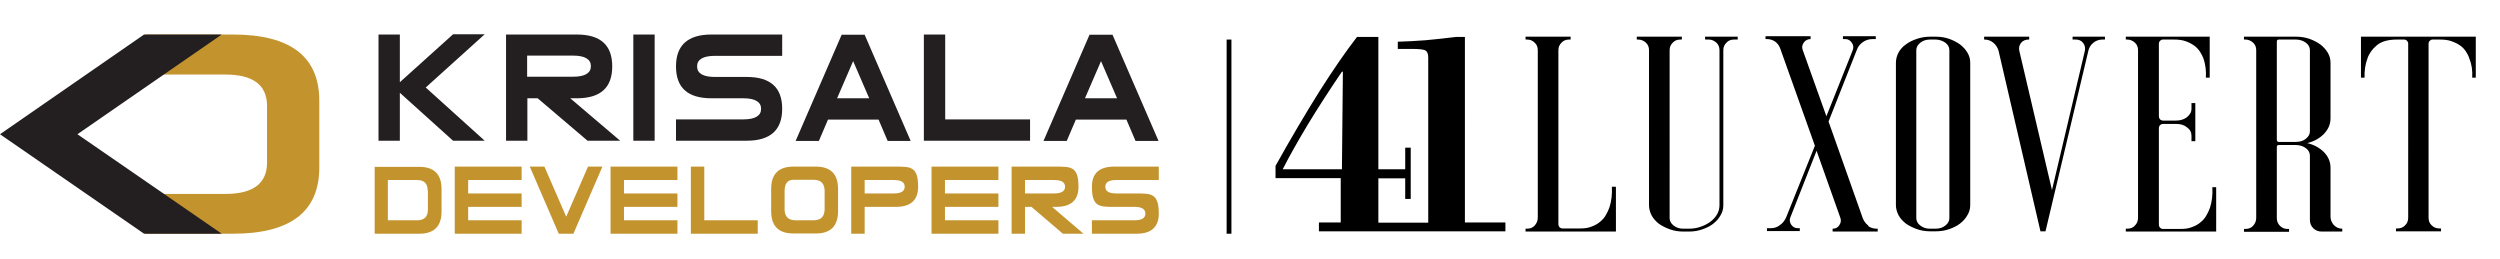
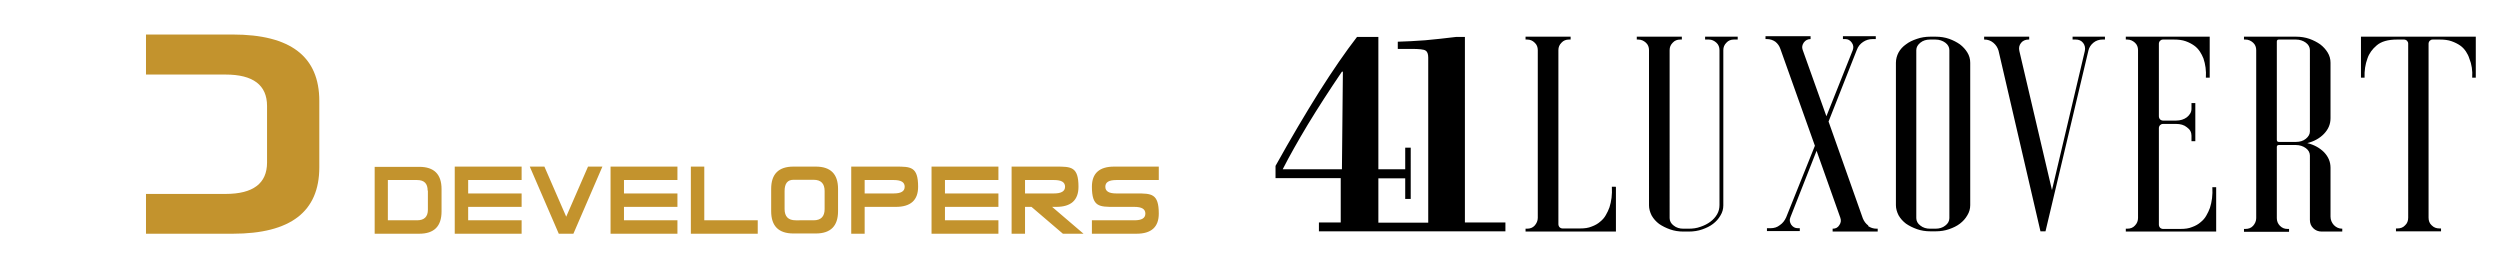
<svg xmlns="http://www.w3.org/2000/svg" viewBox="0 0 1042.9 108.1">
  <defs>
    <style>.st1{fill:#231f20}.st3{fill:#c3932d}</style>
  </defs>
-   <path d="M0 0h1042.9v108.1H0z" style="fill:#fff" />
  <g id="Layer_1">
    <path d="M674.1 78.1v18.5h-37.7v-1.2h.6c1.3 0 2.4-.4 3.2-1.3s1.3-2 1.3-3.2v-70c0-1.2-.4-2.3-1.3-3.1-.9-.9-1.9-1.3-3.2-1.3h-.6v-1.2h18.8v1.2h-.7c-1.2 0-2.3.4-3.1 1.3-.9.9-1.3 1.9-1.3 3.1v72.6c0 .5.2 1 .5 1.3s.8.5 1.2.5h7.3c1.9 0 3.5-.2 4.9-.8 1.4-.5 2.6-1.2 3.5-2 1-.8 1.8-1.7 2.4-2.8.6-1 1.1-2.1 1.5-3.2.8-2.5 1.2-5.3 1-8.6h1.6ZM724.9 15.3v1.2h-1.6c-1.2 0-2.3.4-3.1 1.3-.9.9-1.3 1.9-1.3 3.1v64.8q0 2.25-1.2 4.2c-.8 1.4-1.8 2.5-3.1 3.5s-2.8 1.7-4.5 2.3-3.6.9-5.6.9h-2.3c-1.9 0-3.8-.3-5.5-.9s-3.3-1.4-4.6-2.3c-1.3-1-2.3-2.1-3.1-3.5-.7-1.4-1.1-2.8-1.1-4.2V20.9c0-1.2-.4-2.3-1.3-3.1s-1.9-1.3-3.2-1.3h-.6v-1.2h18.8v1.2h-.7c-1.2 0-2.3.4-3.1 1.3-.9.9-1.3 1.9-1.3 3.1V91c0 1.2.6 2.3 1.7 3.1 1.1.9 2.5 1.3 4 1.3h2.2c1.8 0 3.4-.2 5-.8 1.5-.5 2.9-1.2 4.1-2.1s2.1-1.9 2.8-3.1 1-2.5 1-3.9V20.9c0-1.2-.4-2.3-1.3-3.1s-1.9-1.3-3.1-1.3h-1.6v-1.2H725ZM779.3 94.3c1 .7 2.2 1.1 3.5 1.1h.5v1.2h-18.8v-1.2h.1q1.8 0 2.7-1.5c.7-1 .8-2 .4-3.1l-9.9-27.9-10.9 27.7c-.5 1.1-.3 2.1.3 3.1.7 1 1.6 1.5 2.8 1.5h.8v1.2h-13.7v-1.2h1.5c1.5 0 2.8-.4 3.9-1.3 1.2-.8 2-1.9 2.6-3.2l12-29.9-14.4-40.4q-.6-1.8-2.1-3c-1-.7-2.2-1.1-3.5-1.1h-.6v-1.2h18.8v1.2c-1.2 0-2.1.5-2.8 1.4-.7 1-.9 2-.5 3.1l9.9 27.7 11-27.6c.4-1.1.3-2.1-.4-3.1q-1.05-1.5-2.7-1.5h-1v-1.2h13.7v1.2h-1.3c-1.5 0-2.8.4-4 1.2s-2.1 1.9-2.6 3.3l-11.8 29.9 14.3 40.4c.5 1.2 1.2 2.2 2.3 3M813.2 20.9c0-1.2-.6-2.3-1.7-3.1s-2.5-1.3-4.1-1.3h-2.3c-1.5 0-2.9.4-4 1.3s-1.7 1.9-1.7 3.1V91c0 1.2.6 2.3 1.7 3.1 1.1.9 2.5 1.3 4 1.3h2.3c1.6 0 3-.4 4.1-1.3 1.1-.8 1.7-1.9 1.7-3.1zm-.1-4.7c1.7.6 3.2 1.4 4.5 2.3 1.3 1 2.3 2.1 3.1 3.4s1.2 2.7 1.2 4.3v59.4q0 2.25-1.2 4.2c-.8 1.4-1.8 2.5-3.1 3.5s-2.8 1.7-4.5 2.3-3.6.9-5.6.9h-2.2c-2 0-3.9-.3-5.6-.9s-3.3-1.4-4.6-2.3c-1.3-1-2.3-2.1-3.1-3.5-.7-1.4-1.1-2.8-1.1-4.2V26.2c0-1.5.4-3 1.1-4.3s1.8-2.5 3.1-3.4c1.3-1 2.8-1.7 4.6-2.3 1.7-.6 3.6-.9 5.6-.9h2.2c2 0 3.9.3 5.6.9M878.1 15.3v1.2h-1c-1.4 0-2.7.4-3.8 1.3q-1.65 1.35-2.1 3.3l-17.9 75.4h-2.1l-17.5-75.4c-.4-1.3-1.1-2.4-2.2-3.3s-2.3-1.3-3.7-1.3h-.1v-1.2h18.8v1.2h-.3c-1.3 0-2.4.5-3.1 1.4-.8 1-1 2.1-.7 3.4l13.6 58 13.7-58c.3-1.3 0-2.5-.7-3.4-.8-1-1.8-1.4-3.1-1.4h-1.3v-1.2h13.7ZM924.5 78.1v18.5h-37.7v-1.2h.6c1.3 0 2.4-.4 3.2-1.3.9-.9 1.3-2 1.3-3.2v-70c0-1.2-.4-2.3-1.3-3.1s-1.9-1.3-3.2-1.3h-.6v-1.2h35v17.1h-1.6c.2-2.9-.2-5.6-1-8-.4-1-.9-2-1.5-2.9s-1.4-1.8-2.4-2.5-2.1-1.3-3.5-1.8-3-.7-4.9-.7h-4.6c-.5 0-.9.2-1.2.5s-.5.8-.5 1.2v30.3c0 .5.2 1 .5 1.3s.8.5 1.2.5h5.5c1.8 0 3.3-.5 4.5-1.4 1.2-1 1.9-2.1 1.9-3.5V43h1.6v15.9h-1.6v-2.3c0-1.4-.6-2.6-1.9-3.5-1.2-1-2.7-1.4-4.5-1.4h-5.5c-.5 0-.9.2-1.2.5s-.5.8-.5 1.2v40.3c0 .5.2 1 .5 1.3s.8.5 1.2.5h7.3c1.9 0 3.5-.2 4.9-.8 1.4-.5 2.6-1.2 3.5-2 1-.8 1.8-1.7 2.4-2.8.6-1 1.1-2.1 1.5-3.2.8-2.5 1.2-5.3 1-8.6zM957.8 59.2c1.6 0 3-.4 4.1-1.3s1.7-1.9 1.7-3.1V20.9c0-1.2-.6-2.3-1.7-3.1s-2.5-1.3-4.1-1.3h-7.2c-.5 0-.8.3-.8.8v41c0 .6.3.9.8.9zm14.4 31.2c0 1.3.5 2.5 1.4 3.5 1 1 2.1 1.5 3.5 1.5v1.2h-8.6c-1.4 0-2.6-.5-3.5-1.4-1-1-1.4-2.1-1.4-3.5V64.9c0-1.2-.6-2.3-1.7-3.1s-2.5-1.3-4.1-1.3h-7.2c-.5 0-.8.3-.8.8V91c0 1.2.4 2.3 1.3 3.2s1.9 1.3 3.1 1.3h.7v1.2h-18.8v-1.2h.6c1.3 0 2.4-.4 3.2-1.3s1.3-2 1.3-3.2V20.9c0-1.2-.4-2.3-1.3-3.1s-1.9-1.3-3.2-1.3h-.6v-1.2h21.7c2 0 3.9.3 5.6.9s3.2 1.4 4.5 2.3c1.3 1 2.3 2.1 3.1 3.4s1.2 2.7 1.2 4.3v23.1c0 2.5-.9 4.6-2.7 6.5s-4.2 3.2-7 3.9c2.9.7 5.2 2 7 3.8 1.8 1.9 2.7 4 2.7 6.5v20.3ZM1032.8 15.3v17.1h-1.5c.2-2.9-.2-5.6-1.2-8-.3-1-.8-2-1.4-2.9s-1.4-1.8-2.4-2.5q-1.5-1.05-3.6-1.8c-1.4-.5-3-.7-4.9-.7h-3c-.5 0-.9.2-1.2.5s-.5.8-.5 1.2v72.6c0 1.3.4 2.4 1.3 3.2.9.9 1.9 1.3 3.3 1.3h.6v1.2h-18.8v-1.2h.6c1.3 0 2.4-.4 3.2-1.3.9-.8 1.3-1.9 1.3-3.2V18.2c0-.5-.2-.9-.5-1.2s-.8-.5-1.2-.5h-3q-5.55 0-8.4 2.4c-1.9 1.6-3.2 3.4-3.9 5.5-.9 2.4-1.3 5.1-1.2 8h-1.5V15.3h48ZM559.8 70.6h-24.7c2.8-5.5 6.3-11.7 10.5-18.7 4.2-6.9 8.9-14.2 14.2-22h.4zm51.3 22.2V15.4h-3.6c-4.6.6-9 1-13 1.4q-6 .45-11.4.6v3h5.6c3.3 0 5.3.2 6 .7.7.4 1.1 1.4 1.1 2.9v68.9H575V74.4h11.2V83h2.3V61.6h-2.3v9H575V15.4h-8.9c-4.8 6.2-10.1 13.9-15.8 22.9-5.7 9.1-11.8 19.4-18.2 30.9v5.1h27.2v18.5h-9.1v3.7H628v-3.7z" />
    <path d="M60.9 31V14.4h36.2c24.1 0 36.1 9.2 36.1 27.7v27.7c0 18.5-12 27.7-36.1 27.7H60.9V80.9h33.2c11.5 0 17.3-4.4 17.3-13.1V44.2c0-8.7-5.8-13.1-17.3-13.1H60.9Z" class="st3" />
-     <path d="m0 56 60.1-41.6h32.4L32.3 56l60.2 41.5H60.1zM452.6 41l6.7-15.5L466 41zm17.3 8.9 3.8 8.9h9.6l-19.2-44.3h-9.6l-19.2 44.3h9.7l3.8-8.9zm-75.6 0V14.4h-8.9v44.3h44.3v-8.9h-35.5ZM349.2 41l6.7-15.5 6.7 15.5zm17.3 8.9 3.8 8.9h9.6l-19.2-44.3h-9.6l-19.2 44.3h9.7l3.8-8.9zM310.1 41c4.9 0 7.4 1.5 7.4 4.4s-2.5 4.4-7.4 4.4H282v8.9h29.5c9.8 0 14.8-4.4 14.8-13.3s-4.9-13.3-14.8-13.3h-13.3c-4.9 0-7.4-1.5-7.4-4.4s2.5-4.4 7.4-4.4h28.1v-8.9h-29.5c-9.8 0-14.8 4.4-14.8 13.3S286.9 41 296.8 41zm-37-26.6h-8.9v44.3h8.9zm-28 44.3h13.6L237.9 41h2.7c9.9 0 14.8-4.4 14.8-13.3s-4.9-13.3-14.8-13.3h-29.5v44.3h8.9V41h4.3zm-25.2-26.6v-8.9h19.2c4.9 0 7.4 1.5 7.4 4.4S244 32 239.1 32h-19.2ZM189 58.7h13.2l-24.6-22.2 24.6-22.2H189l-22.2 20V14.4h-8.9v44.3h8.9v-20z" class="st1" />
    <path d="M473.2 86.3c3.1 0 4.6.9 4.6 2.8s-1.5 2.8-4.6 2.8h-17.7v5.6h18.6q9.3 0 9.3-8.4c0-8.4-3.1-8.4-9.3-8.4h-8.4c-3.1 0-4.6-.9-4.6-2.8s1.5-2.8 4.6-2.8h17.7v-5.6h-18.6q-9.3 0-9.3 8.4c0 8.4 3.1 8.4 9.3 8.4zm-29.8 11.2h8.6l-13.1-11.2h1.7q9.3 0 9.3-8.4c0-8.4-3.1-8.4-9.3-8.4H422v28h5.6V86.3h2.7zm-15.8-16.8v-5.6h12.1c3.1 0 4.6.9 4.6 2.8s-1.6 2.8-4.6 2.8zm-33.4 5.6h22.3v-5.6h-22.3v-5.6h22.3v-5.6h-27.9v28h27.9v-5.6h-22.3zm-33.5 0h13q9.3 0 9.3-8.4c0-8.4-3.1-8.4-9.3-8.4h-18.6v28h5.6zm0-5.6v-5.6h12.1c3.1 0 4.6.9 4.6 2.8s-1.5 2.8-4.6 2.8zm-11.1 7.4v-9.3q0-9.3-9.3-9.3H331q-9.3 0-9.3 9.3v9.3q0 9.3 9.3 9.3h9.3q9.3 0 9.3-9.3m-17.7 3.8c-3.1 0-4.6-1.6-4.6-4.7v-7.5c0-3.1 1.2-4.7 3.7-4.7h8.4c3.1 0 4.6 1.6 4.6 4.7v7.5c0 3.1-1.5 4.7-4.6 4.7H332Zm-38.1 0V69.5h-5.6v28h27.9v-5.6zm-33.5-5.6h22.3v-5.6h-22.3v-5.6h22.3v-5.6h-27.9v28h27.9v-5.6h-22.3zm-15-16.8-9.1 20.9-9.1-20.9H221l12.1 28h6.1l12.1-28h-6.1Zm-50 16.8h22.3v-5.6h-22.3v-5.6h22.3v-5.6h-27.9v28h27.9v-5.6h-22.3zm-16.8-6.8v8c0 2.9-1.5 4.4-4.5 4.4h-12.2V75.1H174c3 0 4.4 1.5 4.4 4.4Zm-22.2-10v28h18.6q9.3 0 9.3-9.3v-9.3q0-9.3-9.3-9.3h-18.6Z" class="st3" />
-     <path d="M512.7 16.5v81" style="fill:none;stroke:#000;stroke-miterlimit:10;stroke-width:2px" />
  </g>
</svg>